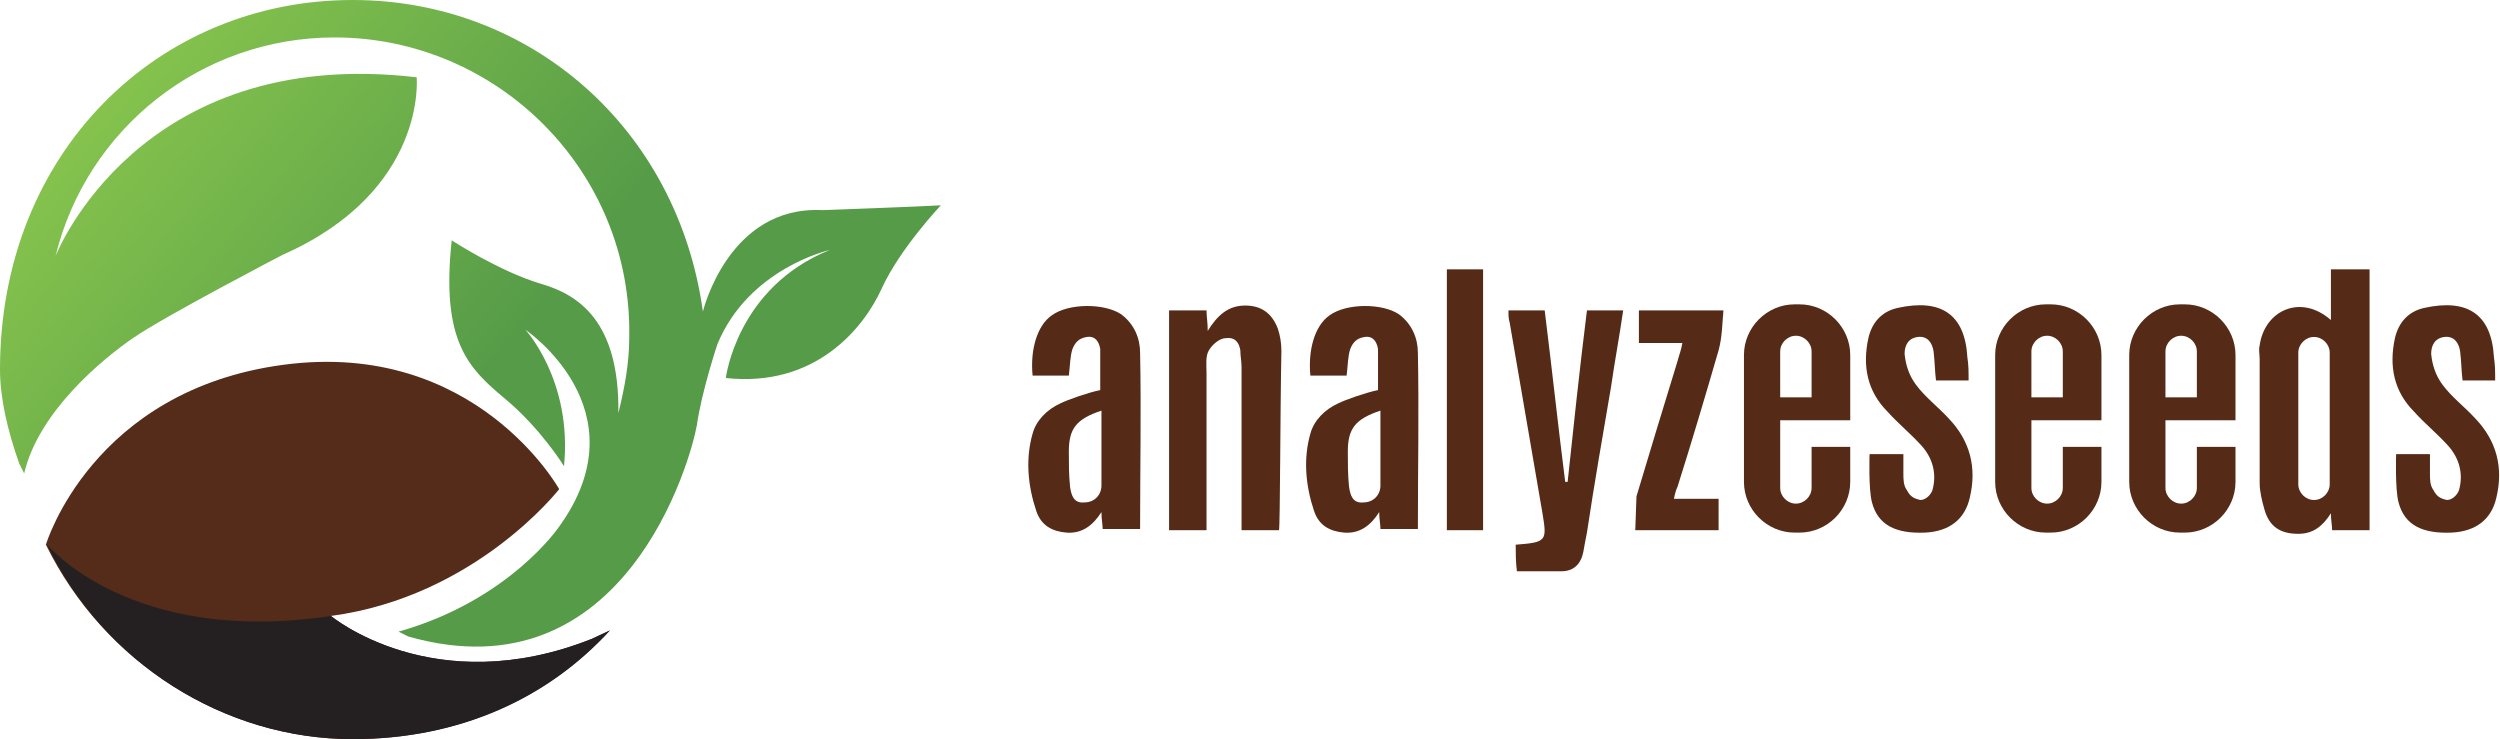
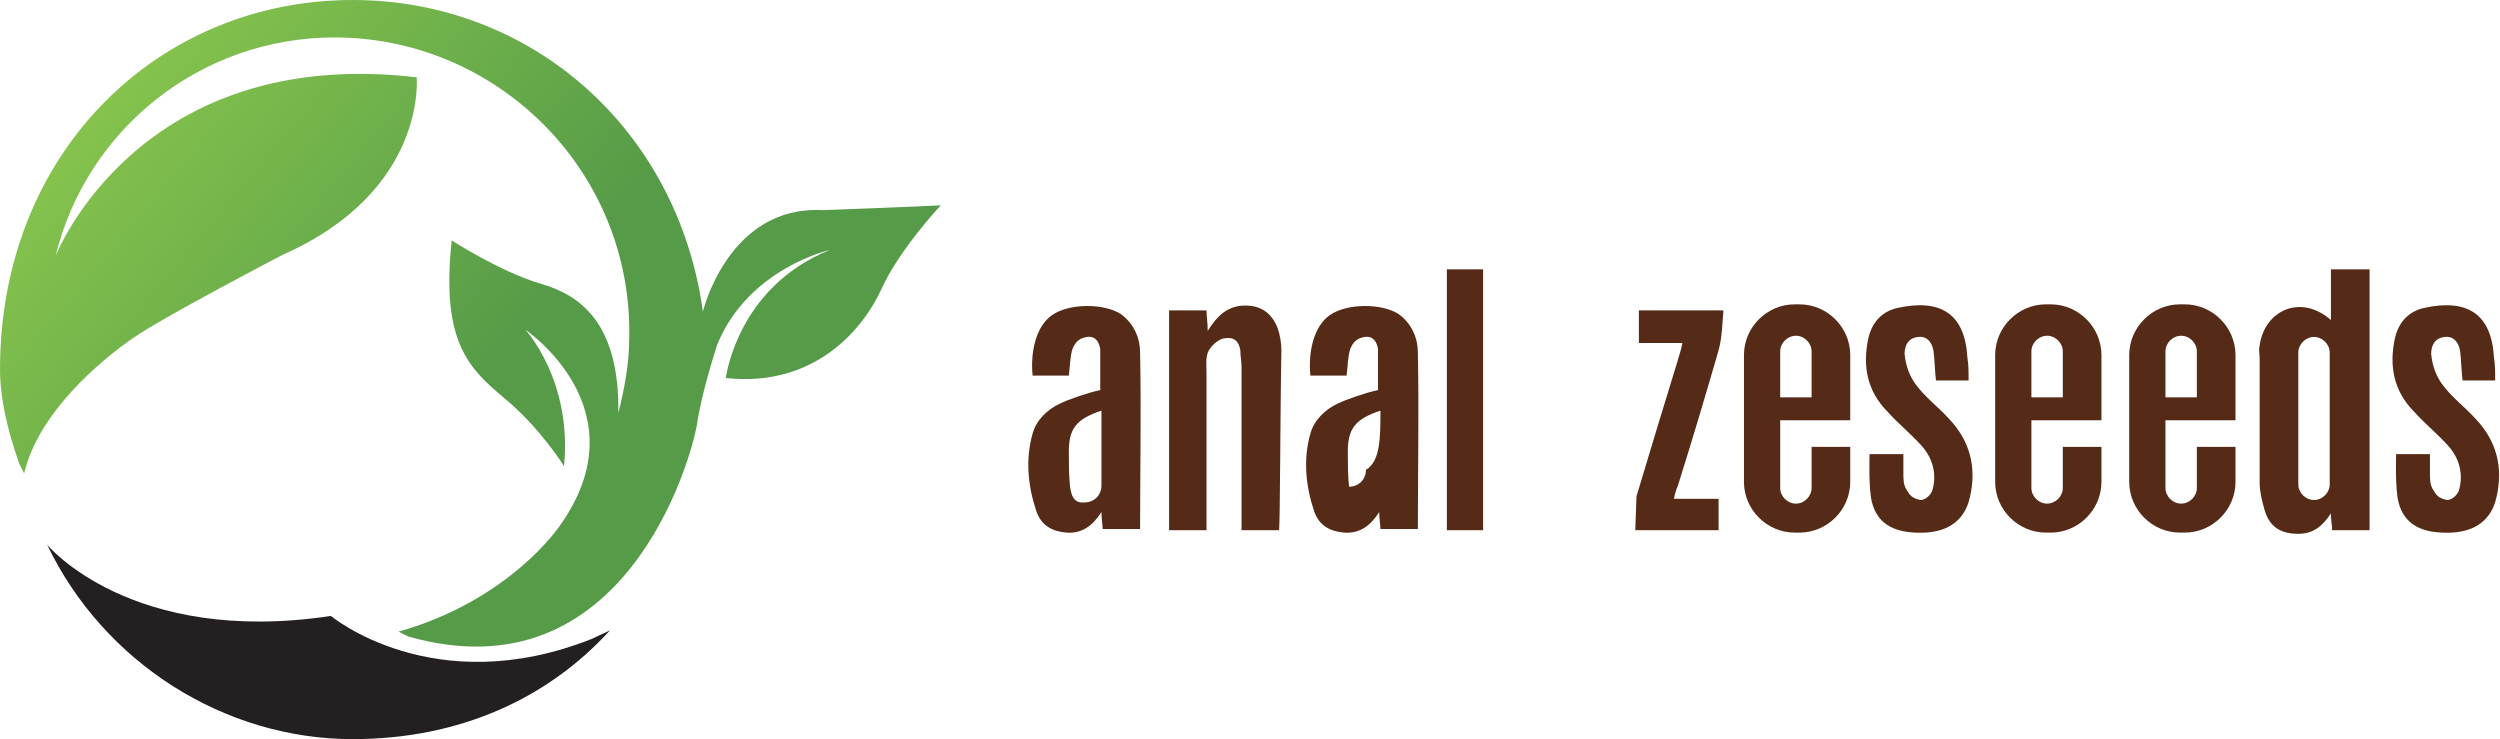
<svg xmlns="http://www.w3.org/2000/svg" version="1.1" id="Layer_1" x="0px" y="0px" viewBox="0 0 207 61.2" style="enable-background:new 0 0 207 61.2;" xml:space="preserve">
  <style type="text/css">
	.st0{fill:#542C19;}
	.st1{fill:url(#SVGID_1_);}
	.st2{fill:#552B17;}
	.st3{fill:#241F21;}
</style>
  <g>
    <g>
-       <path class="st0" d="M50.5,52.2c-5.1,5.5-12.4,9-21.3,9c-10.6,0-20.6-6.3-25.4-16.1c0,0,3.8-12.8,19.7-14.9s22.8,10.3,22.8,10.3    S39.4,49.4,27.4,51c0,0,8.5,7.1,21.6,1.9L50.5,52.2z" />
      <linearGradient id="SVGID_1_" gradientUnits="userSpaceOnUse" x1="11.821" y1="4.537" x2="57.654" y2="42.996">
        <stop offset="0" style="stop-color:#85C34D" />
        <stop offset="0.658" style="stop-color:#559B48" />
      </linearGradient>
      <path class="st1" d="M33,52.3c0,0,0.8,0.4,0.8,0.4c17.9,5.1,23.4-14.6,23.9-17.5c0.4-2.8,1.7-6.7,1.7-6.7c2.6-6.3,9.3-7.8,9.3-7.8    c-7.7,3.1-8.6,10.6-8.6,10.6c7.4,0.8,11.4-4.1,12.9-7.4c1.5-3.3,4.9-6.9,4.9-6.9c-1.6,0.1-9.8,0.4-9.8,0.4    c-7.8-0.4-9.9,8.4-9.9,8.4C56.1,10.6,43.9,0,29.2,0C13.1,0,0,12.6,0,30.6c0,2.3,0.6,5,1.6,7.8L2,39.2c1.2-5.1,6.4-9.4,9-11.2    c2.6-1.8,12.4-6.9,12.4-6.9c12-5.3,11.1-14.7,11.1-14.7C11.4,3.7,4.6,21.2,4.6,21.2C7.2,10.6,16.7,3.1,27.7,3.1    c13.5,0,24.7,11.1,24.4,24.9c0,2.1-0.4,4.2-0.9,6.2c0.1-7.6-3.3-9.8-6.4-10.7c-3.4-1-7.4-3.6-7.4-3.6c-0.9,8.4,1.4,10.6,4.4,13.1    c3,2.5,4.9,5.6,4.9,5.6c0.7-7.1-3.2-11.3-3.2-11.3s9.8,6.6,2.8,16.3C46.3,43.6,42.2,49.7,33,52.3z" />
    </g>
    <path class="st2" d="M105.9,43.9c-1.1,0-2,0-3.1,0c0-0.4,0-9.4,0-13.5c0-0.5-0.1-0.9-0.1-1.4c-0.1-0.6-0.4-1.1-1.2-1   c-0.5,0-1.1,0.5-1.4,1c-0.3,0.5-0.2,1.2-0.2,1.9c0,4.3,0,8.6,0,13c-1.1,0-2.1,0-3.1,0c0-6,0-12.1,0-18.2c1,0,2,0,3.1,0   c0,0.5,0.1,1,0.1,1.7c0.8-1.3,1.7-2.1,3.1-2.1c1.3,0,2.2,0.6,2.7,1.9c0.2,0.6,0.3,1.2,0.3,1.9C106,33.8,106,43.6,105.9,43.9z" />
    <path class="st2" d="M91.1,28.9c-0.1-0.6-0.4-1.1-1.1-1c-0.7,0.1-1,0.5-1.2,1c-0.2,0.6-0.2,1.4-0.3,2.2c-1,0-2.1,0-3,0   c-0.2-2,0.3-4.1,1.6-5c1.4-1,4.3-1,5.7-0.1c1.1,0.8,1.6,2,1.6,3.2c0.1,4.8,0,9.6,0,14.6c-1,0-2,0-3.1,0c0-0.4-0.1-0.8-0.1-1.4   c-0.7,1.1-1.6,1.8-2.9,1.7c-1.2-0.1-2.1-0.6-2.5-1.8c-0.7-2.1-0.9-4.3-0.3-6.4c0.3-1.1,1.2-2,2.3-2.5c0.6-0.3,2.3-0.9,3.3-1.1   L91.1,28.9z M91.2,34c-2.1,0.7-2.7,1.5-2.7,3.4c0,1,0,1.9,0.1,2.9c0.1,0.7,0.3,1.4,1.2,1.3c0.8,0,1.4-0.6,1.4-1.4   C91.2,38.2,91.2,36.2,91.2,34z" />
-     <path class="st2" d="M114.1,28.9c-0.1-0.6-0.4-1.1-1.1-1c-0.7,0.1-1,0.5-1.2,1c-0.2,0.6-0.2,1.4-0.3,2.2c-1,0-2.1,0-3,0   c-0.2-2,0.3-4.1,1.6-5c1.4-1,4.3-1,5.7-0.1c1.1,0.8,1.6,2,1.6,3.2c0.1,4.8,0,9.6,0,14.6c-1,0-2,0-3.1,0c0-0.4-0.1-0.8-0.1-1.4   c-0.7,1.1-1.6,1.8-2.9,1.7c-1.2-0.1-2.1-0.6-2.5-1.8c-0.7-2.1-0.9-4.3-0.3-6.4c0.3-1.1,1.2-2,2.3-2.5c0.6-0.3,2.3-0.9,3.3-1.1   L114.1,28.9z M114.3,34c-2.1,0.7-2.7,1.5-2.7,3.4c0,1,0,1.9,0.1,2.9c0.1,0.7,0.3,1.4,1.2,1.3c0.8,0,1.4-0.6,1.4-1.4   C114.3,38.2,114.3,36.2,114.3,34z" />
-     <path class="st2" d="M125.5,45.1c2.6-0.2,2.6-0.3,2.2-2.7c-0.9-5.2-1.8-10.5-2.7-15.7c-0.1-0.3-0.1-0.6-0.1-1c1,0,1.9,0,3,0   c0.6,4.8,1.1,9.5,1.7,14.2c0.1,0,0.2,0,0.2,0c0.5-4.7,1-9.4,1.6-14.2c1,0,2,0,3,0c-0.3,2.1-0.7,4.2-1,6.3c-0.7,4.1-1.4,8.1-2,12.1   c-0.1,0.5-0.2,1-0.3,1.6c-0.2,1-0.8,1.6-1.8,1.6c-1.2,0-2.5,0-3.7,0C125.5,46.5,125.5,45.8,125.5,45.1z" />
+     <path class="st2" d="M114.1,28.9c-0.1-0.6-0.4-1.1-1.1-1c-0.7,0.1-1,0.5-1.2,1c-0.2,0.6-0.2,1.4-0.3,2.2c-1,0-2.1,0-3,0   c-0.2-2,0.3-4.1,1.6-5c1.4-1,4.3-1,5.7-0.1c1.1,0.8,1.6,2,1.6,3.2c0.1,4.8,0,9.6,0,14.6c-1,0-2,0-3.1,0c0-0.4-0.1-0.8-0.1-1.4   c-0.7,1.1-1.6,1.8-2.9,1.7c-1.2-0.1-2.1-0.6-2.5-1.8c-0.7-2.1-0.9-4.3-0.3-6.4c0.3-1.1,1.2-2,2.3-2.5c0.6-0.3,2.3-0.9,3.3-1.1   L114.1,28.9z M114.3,34c-2.1,0.7-2.7,1.5-2.7,3.4c0,1,0,1.9,0.1,2.9c0.8,0,1.4-0.6,1.4-1.4   C114.3,38.2,114.3,36.2,114.3,34z" />
    <path class="st2" d="M138.6,41.3c1.3,0,2.5,0,3.7,0c0,0.9,0,1.7,0,2.6c-2.3,0-4.4,0-6.9,0l0.1-2.8c1.1-3.7,2.3-7.6,3.4-11.2   c0.1-0.4,0.3-0.9,0.4-1.5c-1.3,0-2.4,0-3.6,0c0-0.9,0-1.8,0-2.7c2.3,0,4.5,0,7,0c-0.1,1.1-0.1,2.2-0.4,3.3   c-1.1,3.8-2.2,7.5-3.4,11.3C138.8,40.5,138.7,40.8,138.6,41.3z" />
    <path class="st2" d="M119.8,22.3c1,0,2,0,3,0c0,7.2,0,14.4,0,21.6c-1,0-2,0-3,0C119.8,36.7,119.8,29.5,119.8,22.3z" />
    <path class="st2" d="M147.4,34.8h5.8v-5.4c0-2.3-1.9-4.2-4.2-4.2h-0.4c-2.3,0-4.2,1.9-4.2,4.2v10.5c0,2.3,1.9,4.2,4.2,4.2h0.4   c2.3,0,4.2-1.9,4.2-4.2V37H150v3.4c0,0.7-0.6,1.3-1.3,1.3s-1.3-0.6-1.3-1.3V37V34.8z M147.4,29.1c0-0.7,0.6-1.3,1.3-1.3   s1.3,0.6,1.3,1.3v3.8h-2.6V29.1z" />
    <path class="st2" d="M168.2,34.8h5.8v-5.4c0-2.3-1.9-4.2-4.2-4.2h-0.4c-2.3,0-4.2,1.9-4.2,4.2v10.5c0,2.3,1.9,4.2,4.2,4.2h0.4   c2.3,0,4.2-1.9,4.2-4.2V37h-3.2v3.4c0,0.7-0.6,1.3-1.3,1.3c-0.7,0-1.3-0.6-1.3-1.3V37V34.8z M168.2,29.1c0-0.7,0.6-1.3,1.3-1.3   c0.7,0,1.3,0.6,1.3,1.3v3.8h-2.6V29.1z" />
    <path class="st2" d="M179.3,34.8h5.8v-5.4c0-2.3-1.9-4.2-4.2-4.2h-0.4c-2.3,0-4.2,1.9-4.2,4.2v10.5c0,2.3,1.9,4.2,4.2,4.2h0.4   c2.3,0,4.2-1.9,4.2-4.2V37h-3.2v3.4c0,0.7-0.6,1.3-1.3,1.3s-1.3-0.6-1.3-1.3V37V34.8z M179.3,29.1c0-0.7,0.6-1.3,1.3-1.3   s1.3,0.6,1.3,1.3v3.8h-2.6V29.1z" />
    <path class="st2" d="M193,22.3c0,1.4,0,2.8,0,4.2c-2.5-2.2-5.5-0.8-5.9,2.1c-0.1,0.4,0,0.7,0,1.1c0,3.4,0,6.9,0,10.3   c0,0.7,0.2,1.5,0.4,2.2c0.4,1.4,1.3,2,2.8,2c1.2,0,2-0.6,2.7-1.7c0,0.6,0.1,1,0.1,1.4c1,0,2,0,3.1,0c0-7.3,0-14.5,0-21.6   C195.1,22.3,194.1,22.3,193,22.3z M192.9,40.1c0,0.7-0.6,1.3-1.3,1.3l0,0c-0.7,0-1.3-0.6-1.3-1.3V29.2c0-0.7,0.6-1.3,1.3-1.3l0,0   c0.7,0,1.3,0.6,1.3,1.3V40.1z" />
    <path class="st2" d="M206.6,31.5c-1,0-1.8,0-2.7,0c-0.1-0.8-0.1-1.6-0.2-2.4c-0.1-0.7-0.5-1.3-1.3-1.2c-0.8,0.1-1.1,0.7-1.1,1.4   c0.1,1,0.4,1.8,0.9,2.5c0.8,1.1,1.9,1.9,2.8,2.9c1.7,1.8,2.3,4,1.7,6.5c-0.4,1.8-1.7,2.8-3.7,2.9c-2.4,0.1-3.9-0.6-4.4-2.5   c-0.3-1.1-0.2-4-0.2-4l2.8,0c0,0.6,0,1.1,0,1.6c0,0.5,0,1,0.3,1.4c0.3,0.6,0.7,0.7,1.1,0.8c0.5,0,0.9-0.5,1-0.8   c0.4-1.4,0-2.7-0.9-3.7c-0.9-1-1.9-1.8-2.8-2.8c-1.7-1.7-2.1-3.8-1.6-6.1c0.3-1.3,1.1-2.2,2.4-2.5c3.6-0.8,5.6,0.5,5.8,4.1   C206.6,30.2,206.6,30.8,206.6,31.5z" />
    <path class="st2" d="M163,31.5c-1,0-1.8,0-2.7,0c-0.1-0.8-0.1-1.6-0.2-2.4c-0.1-0.7-0.5-1.3-1.3-1.2c-0.8,0.1-1.1,0.7-1.1,1.4   c0.1,1,0.4,1.8,0.9,2.5c0.8,1.1,1.9,1.9,2.8,2.9c1.7,1.8,2.3,4,1.7,6.5c-0.4,1.8-1.7,2.8-3.7,2.9c-2.4,0.1-3.9-0.6-4.4-2.5   c-0.3-1.1-0.2-4-0.2-4l2.8,0c0,0.6,0,1.1,0,1.6c0,0.5,0,1,0.3,1.4c0.3,0.6,0.7,0.7,1.1,0.8c0.5,0,0.9-0.5,1-0.8   c0.4-1.4,0-2.7-0.9-3.7c-0.9-1-1.9-1.8-2.8-2.8c-1.7-1.7-2.1-3.8-1.6-6.1c0.3-1.3,1.1-2.2,2.4-2.5c3.6-0.8,5.6,0.5,5.8,4.1   C163,30.2,163,30.8,163,31.5z" />
    <g>
      <path class="st3" d="M27.4,51c0.2,0,0.4-0.1,0.6-0.1C27.8,50.9,27.6,51,27.4,51z" />
      <path class="st3" d="M29.2,61.2c8.9,0,16.2-3.4,21.3-9L49,52.9C35.9,58.1,27.4,51,27.4,51c-16.6,2.5-23.5-5.9-23.5-5.9    C8.6,54.9,18.6,61.2,29.2,61.2z" />
    </g>
  </g>
</svg>